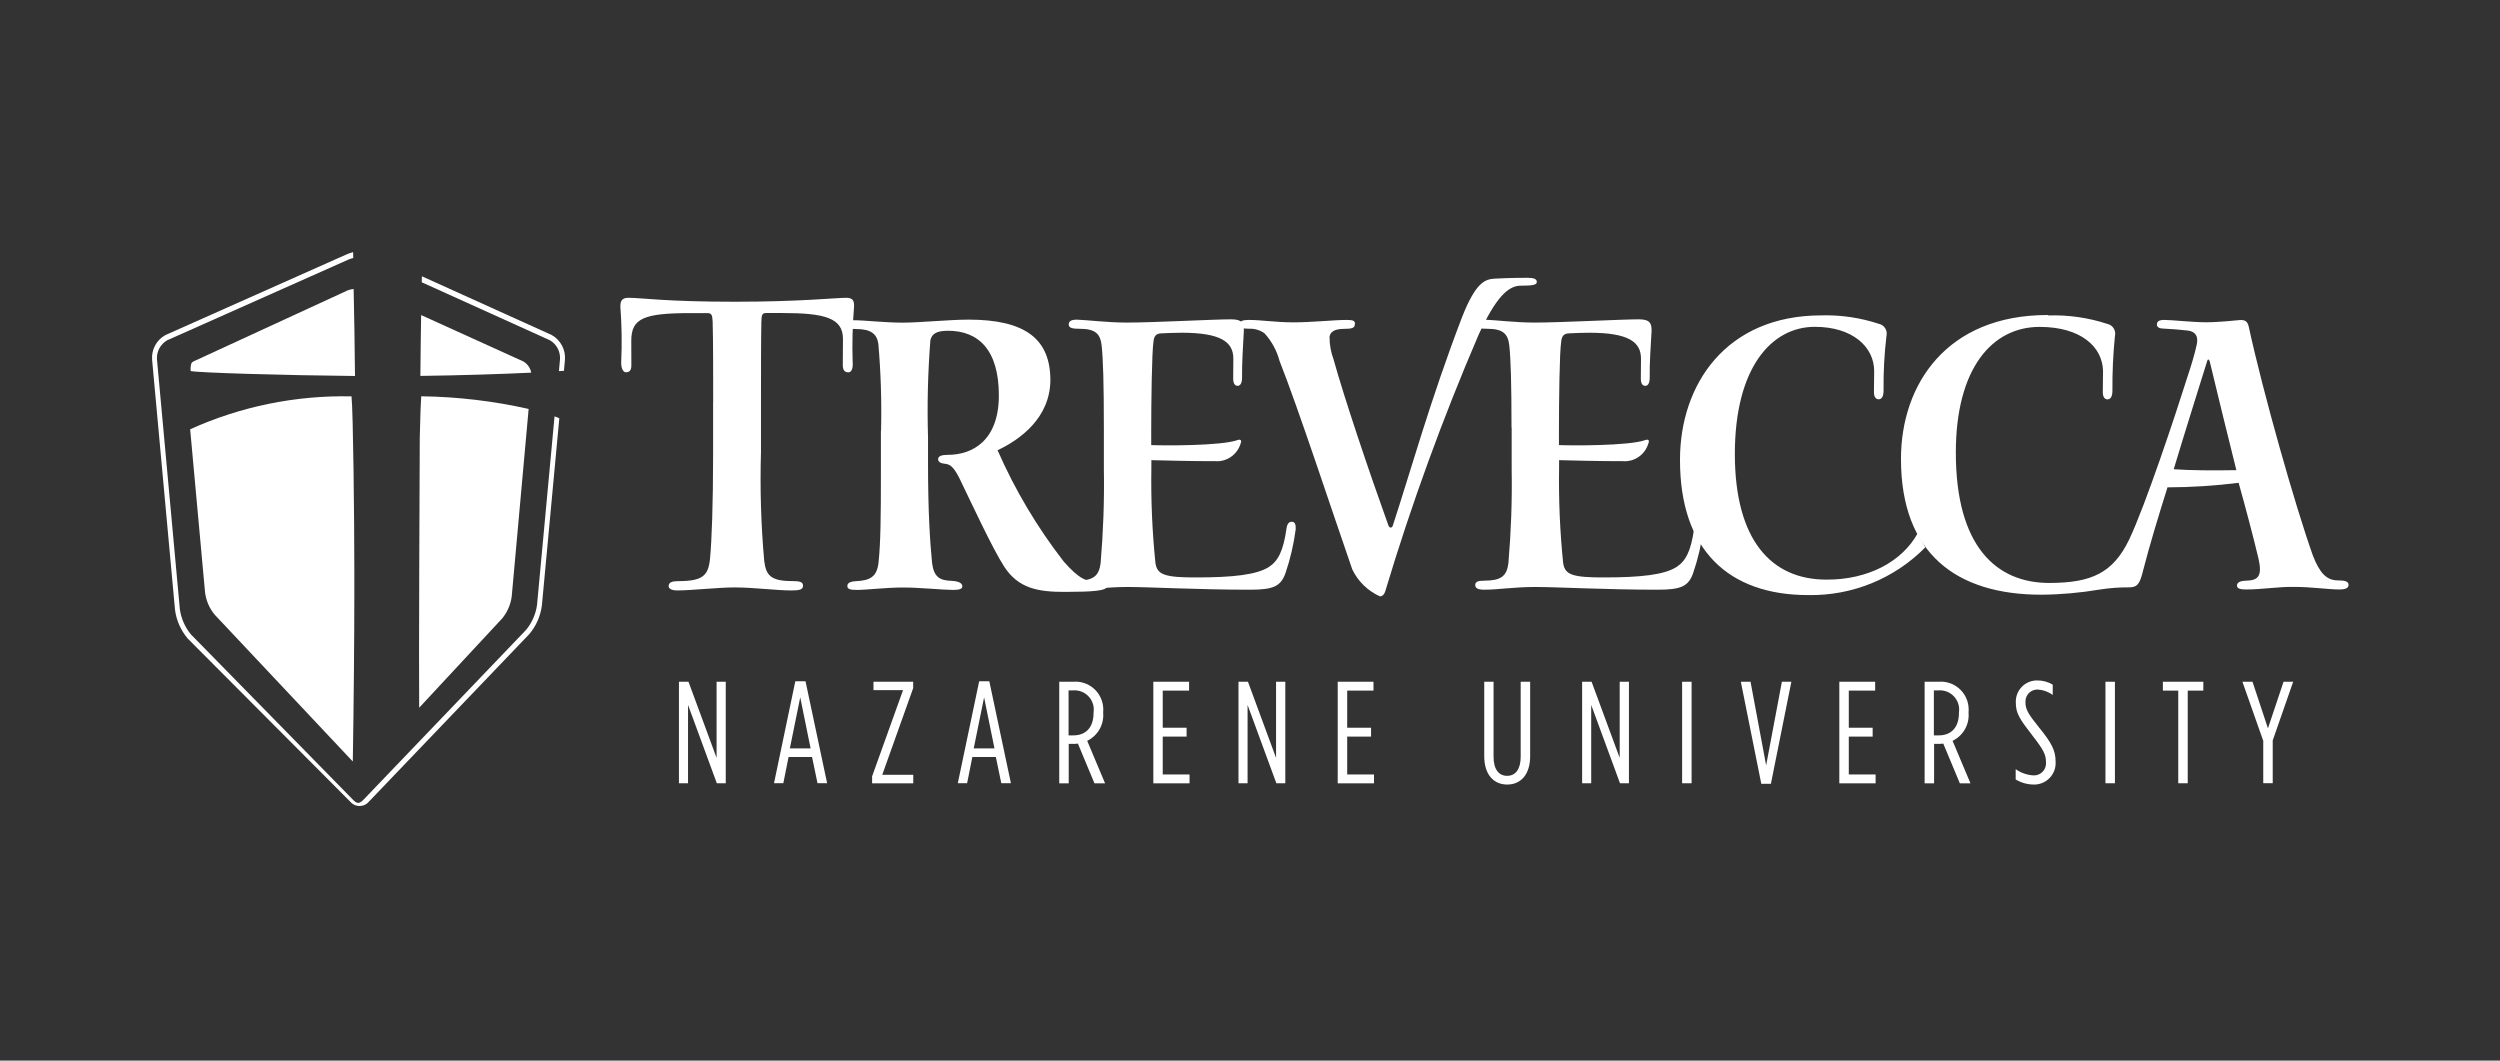
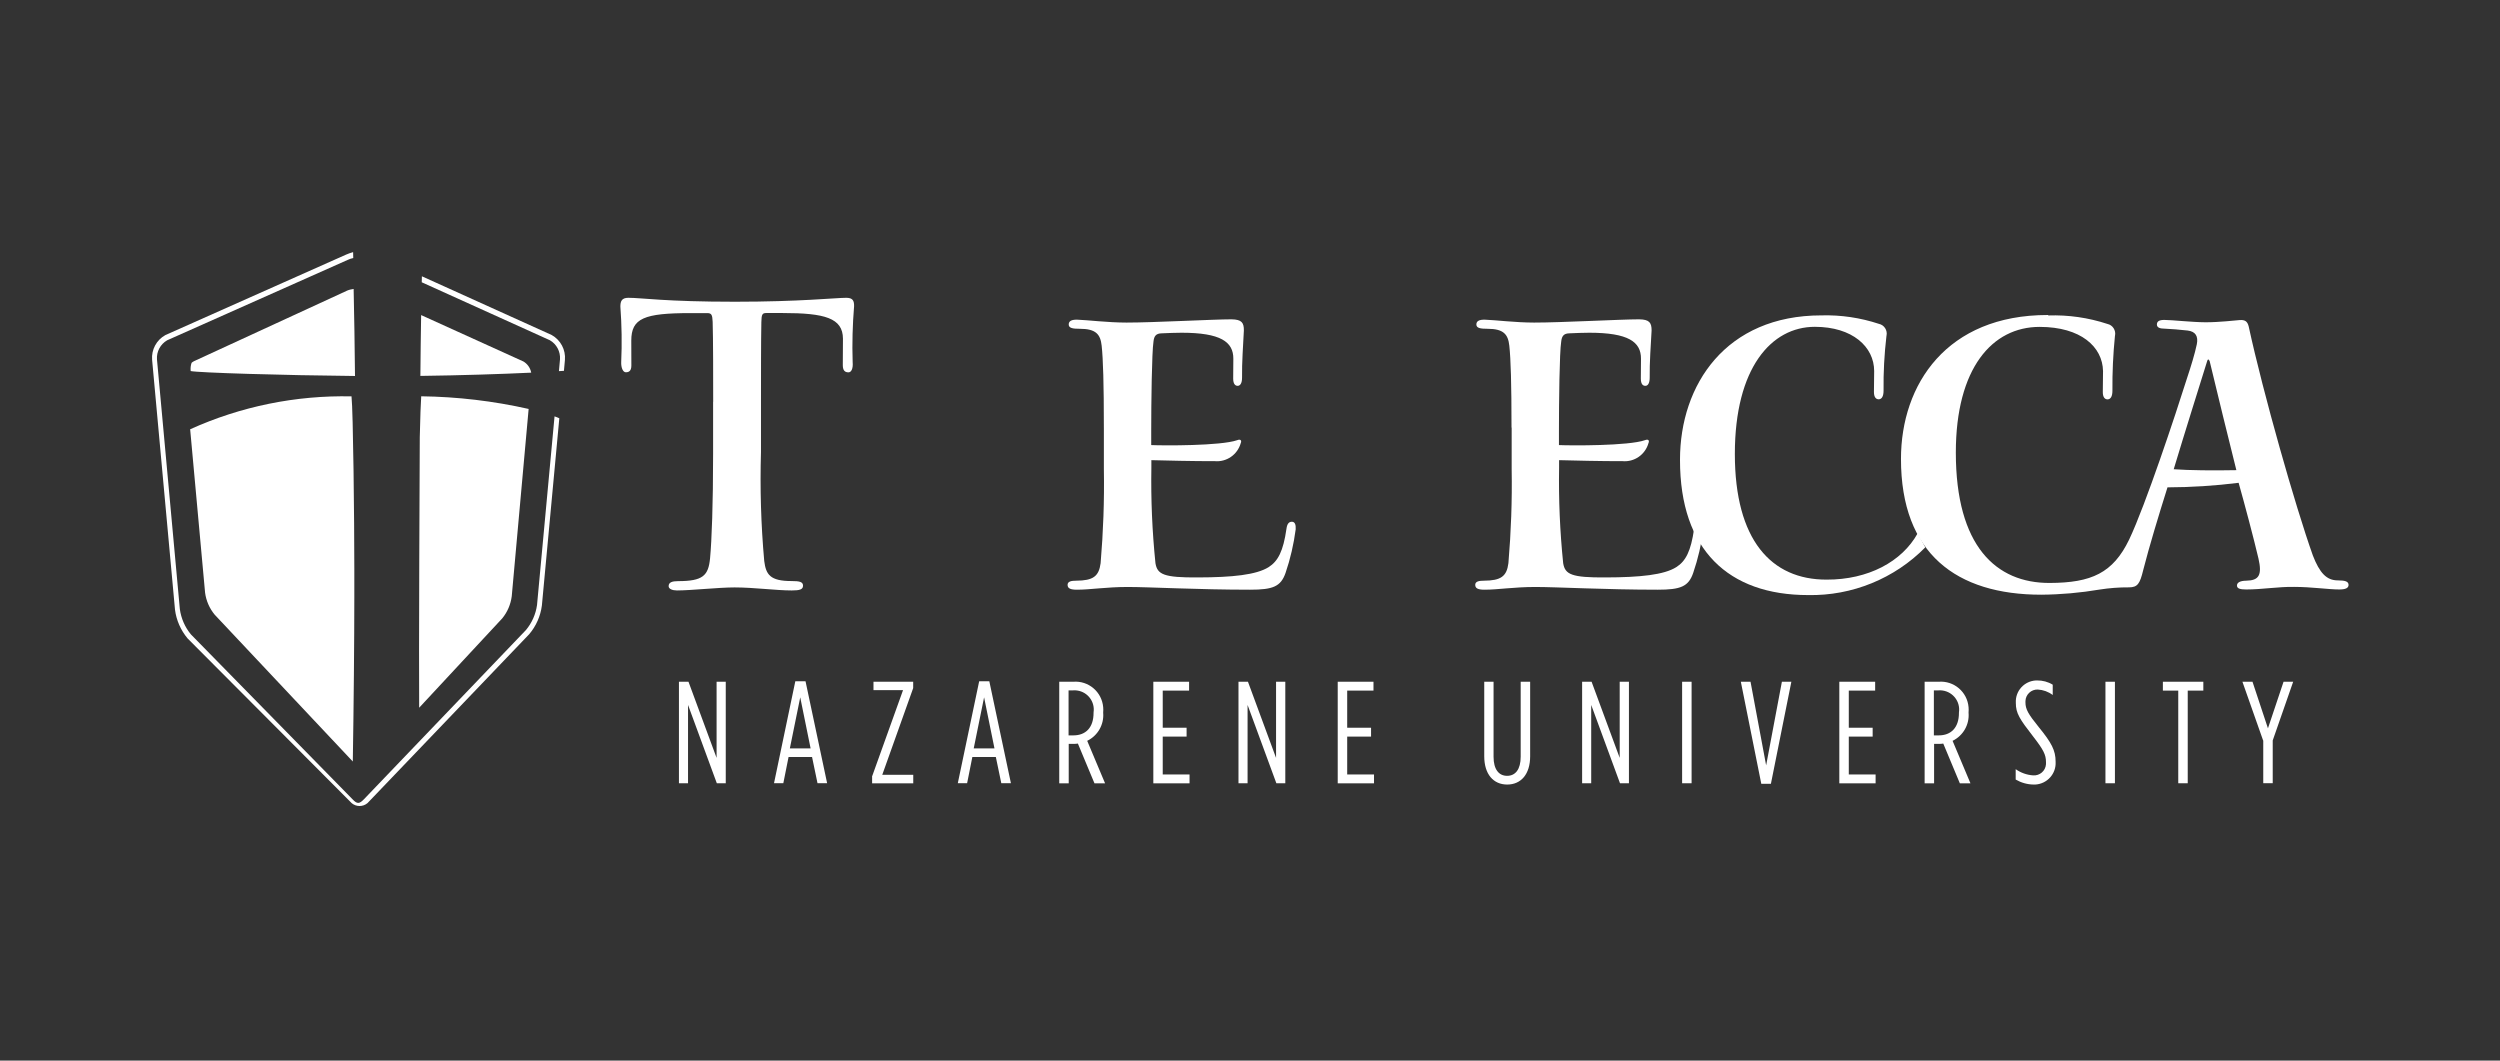
<svg xmlns="http://www.w3.org/2000/svg" id="Layer_1" data-name="Layer 1" viewBox="0 0 330 140">
  <rect x="0" y="0" width="330" height="140" fill="#333333" stroke="none" />
  <defs>
    <style>
      .cls-1 {
        fill: #fff;
      }
    </style>
  </defs>
  <g>
    <path class="cls-1" d="M94.14,53.04c0-2.95,0-8.52-.07-10.56-.04-.92-.14-1.15-.72-1.15h-2.2c-6.14,0-7.82,.68-7.82,3.63,0,1.15,.01,2.63,.01,3.29,0,.7-.31,.89-.73,.89-.38,0-.64-.6-.61-1.36,.11-2.43,.07-4.87-.11-7.3,0-.67,.14-1.17,1.05-1.17,1.77,0,4.89,.52,14.08,.52,8.51,0,13.36-.52,14.68-.52,.87,0,1.05,.38,1.04,1.1-.2,2.45-.27,4.9-.19,7.36,.08,.92-.19,1.38-.55,1.38-.45,0-.75-.22-.75-.95s.02-2.17,.02-3.5c-.02-2.71-2.37-3.38-7.96-3.38h-2.15c-.54,0-.64,.18-.66,1.2-.05,2.22-.05,7.63-.05,10.52v6.62c-.14,4.8,0,9.61,.43,14.4,.23,1.79,.77,2.64,3.61,2.64,1.05,0,1.51,.1,1.51,.61s-.46,.63-1.49,.63c-2.07,0-4.98-.4-7.55-.4-2.14,0-5.73,.4-7.6,.4-.59,0-1.1-.19-1.1-.57,0-.5,.46-.66,1.25-.66,3.27,0,4-.72,4.22-3.02,.22-2.36,.4-7.12,.4-13.76v-6.9h0Z" />
-     <path class="cls-1" d="M116.3,56.85c.09-3.83-.03-7.67-.36-11.49-.19-1.23-.92-1.93-2.95-1.93-.96,0-1.4-.11-1.4-.55s.43-.61,1.09-.61c1.41,0,4.12,.32,6.48,.32,2.18,0,6.2-.4,8.69-.4,7.55,0,10.8,2.6,10.8,8.01-.05,4.94-3.94,7.8-6.97,9.23,2.29,5.23,5.22,10.16,8.72,14.68,2.09,2.36,3.03,2.75,4.9,2.7,.56-.02,.85,.15,.85,.54,0,.65-1.87,.77-5.56,.78-3.58,.01-6.17-.46-8.04-3.34-1.55-2.39-4.5-8.77-5.53-10.88-1.02-2.21-1.5-2.63-2.35-2.7-.48-.04-.84-.25-.84-.58,0-.43,.45-.59,1.29-.59,3.18,0,6.73-1.82,6.73-7.85s-2.71-8.53-6.71-8.53c-1.52,0-2.13,.4-2.33,1.25-.33,4.27-.44,8.55-.31,12.84v3.34c0,6.55,.26,10.43,.54,13.27,.24,1.8,1.01,2.27,2.56,2.31,.88,.04,1.43,.28,1.43,.72,0,.36-.4,.48-1.25,.48-1.24,0-4.36-.32-6.55-.32-2.31,0-4.83,.32-6.11,.32-.88,0-1.27-.1-1.27-.52,0-.37,.33-.58,1.06-.63,1.85-.09,2.85-.49,3.06-2.49,.27-2.6,.31-5.88,.31-12.01v-5.37Z" />
    <path class="cls-1" d="M145.71,56.49c0-5.91-.1-9.09-.29-10.85-.16-1.51-.76-2.24-2.88-2.24-.95,0-1.47-.09-1.47-.57s.43-.66,1.18-.63c1.27,.04,4,.38,6.45,.38,3.61,0,11.47-.43,13.85-.43,1.37,.02,1.65,.45,1.64,1.47-.09,1.86-.27,4.26-.24,6.24,0,.72-.24,1.07-.58,1.07-.3,0-.59-.22-.59-.96,0-.68,.02-1.84,.02-2.6,.02-2.25-1.68-3.45-6.83-3.45-.89,0-1.65,.04-2.64,.08-.72,.02-.99,.33-1.07,1.08-.22,1.41-.3,8.05-.3,11.82v1.85c1.53,.07,9.16,.12,11.36-.65,.43-.18,.61,.06,.46,.38-.42,1.53-1.87,2.54-3.45,2.39-2.38,.02-7.02-.09-8.35-.13v.98c-.07,4.22,.11,8.44,.54,12.63,.25,1.48,1.11,1.9,5.58,1.87,4.6-.01,7.73-.34,9.36-1.36,1.24-.79,1.93-2.11,2.35-5.05,.09-.7,.34-.94,.72-.94s.54,.36,.5,1c-.26,1.96-.7,3.89-1.34,5.76-.63,1.8-1.66,2.21-4.68,2.21-6.9,0-13.32-.36-16.15-.36s-4.93,.36-6.7,.36c-.84,0-1.24-.16-1.24-.64,0-.45,.49-.55,1.13-.55,2.24-.01,3-.57,3.23-2.31,.35-4.12,.5-8.26,.43-12.4v-5.5h0Z" />
-     <path class="cls-1" d="M178.83,42.81c.01,.47-.36,.6-1.41,.6-1.15,0-1.79,.32-1.92,1.01-.01,1.03,.17,2.05,.53,3.02,1.36,4.92,4.65,14.73,7.23,21.89,.16,.45,.48,.36,.58,.08,2.33-7.1,4.97-16.64,9.14-27.52,1.84-4.67,3.06-5.05,4.37-5.11,1.95-.11,3.78-.11,4.3-.11,.83,0,1.21,.16,1.21,.55s-.56,.49-2.12,.49c-1.7,0-3.33,1.63-5.57,6.49-4.73,11.01-8.84,22.28-12.29,33.76-.13,.5-.42,.76-.72,.76-1.6-.71-2.9-1.97-3.66-3.56-2.55-7.33-7.07-21.12-9.6-27.52-.36-1.36-1.05-2.62-2-3.66-.59-.41-1.29-.62-2.01-.59-.74,0-1.21-.07-1.22-.54-.02-.51,.4-.62,1.17-.62,1.71,0,3.48,.32,5.92,.32s5.32-.32,7.01-.32c.83,0,1.06,.11,1.09,.49v.07h-.04Z" />
    <path class="cls-1" d="M199.52,56.49c0-5.91-.1-9.09-.29-10.85-.16-1.51-.76-2.24-2.88-2.24-.94,0-1.47-.09-1.47-.57s.43-.66,1.18-.63c1.27,.04,4,.38,6.45,.38,3.61,0,11.47-.43,13.85-.43,1.37,.02,1.65,.45,1.65,1.47-.1,1.86-.28,4.26-.25,6.24,0,.72-.24,1.07-.57,1.07s-.6-.22-.6-.96c0-.68,.02-1.84,.02-2.6,.02-2.25-1.68-3.45-6.82-3.45-.89,0-1.65,.04-2.65,.08-.7,.02-.98,.33-1.06,1.08-.23,1.41-.3,8.05-.3,11.82v1.85c1.53,.07,9.17,.12,11.36-.65,.45-.18,.61,.06,.46,.38-.42,1.53-1.87,2.54-3.45,2.39-2.38,.02-7.02-.09-8.35-.13v.98c-.07,4.22,.11,8.44,.54,12.63,.25,1.48,1.11,1.9,5.58,1.87,4.6-.01,7.74-.34,9.35-1.36,1.25-.79,1.93-2.11,2.35-5.05,.1-.7,.34-.94,.72-.94s.53,.36,.5,1c-.25,1.96-.7,3.89-1.34,5.76-.62,1.8-1.66,2.21-4.68,2.21-6.9,0-13.32-.36-16.15-.36s-4.93,.36-6.7,.36c-.84,0-1.24-.16-1.24-.64,0-.45,.49-.55,1.15-.55,2.24-.01,3.01-.57,3.23-2.31,.35-4.12,.5-8.26,.43-12.4v-5.5h-.02Z" />
    <path class="cls-1" d="M254.14,72.25c-4.07,4.13-9.67,6.41-15.47,6.3-10.52,0-16.91-5.97-16.91-17.81v-.06c0-9.91,6.06-19.05,18.67-19.05,2.58-.07,5.14,.31,7.59,1.12,.7,.15,1.15,.85,1,1.56,0,.02,0,.04-.01,.05-.28,2.39-.41,4.8-.38,7.2,0,.73-.22,1.13-.63,1.15-.36,0-.64-.26-.64-.97,0-.81,.03-1.7,.03-2.77-.01-3.19-2.86-5.83-7.83-5.83-5.74,0-10.56,5.42-10.56,16.78s4.8,16.61,12.12,16.59c5.46,.02,9.94-2.36,12.01-6.11" />
    <path class="cls-1" d="M270.36,41.64c2.65-.09,5.3,.29,7.82,1.12,.7,.15,1.15,.85,1,1.56,0,.02,0,.04-.01,.05-.24,2.39-.35,4.8-.33,7.2,0,.73-.22,1.13-.63,1.15-.36,0-.64-.26-.64-.97,0-.81,.03-1.7,.03-2.77-.06-3.19-2.92-5.83-8.37-5.83-6.25,0-11.06,5.44-11.06,16.59,0,12.34,5.3,17.24,12.4,17.21,5.5-.02,8.35-1.31,10.48-5.73,2.17-4.57,6.1-16.42,7.68-21.43,.46-1.38,1-3.13,1.25-4.35,.21-1.05-.16-1.68-1.21-1.81-.96-.11-2.29-.22-3.09-.25-.47,0-.97-.1-.97-.54s.33-.61,.98-.61c1,0,3.6,.3,5.44,.31,1.9,0,3.79-.24,4.5-.29,.68-.05,1.03,.14,1.2,.85,1.9,8.77,6.17,23.78,8.47,30.23,.89,2.29,1.8,3.28,3.28,3.28,1,0,1.43,.15,1.43,.6,0,.4-.38,.6-1.21,.6-1.43,0-3.71-.34-5.94-.34-2.1-.04-4.23,.34-6.35,.34-.82,0-1.23-.12-1.23-.52s.43-.63,1.23-.64c1.67-.03,2.11-.73,1.61-2.92-.64-2.73-1.83-7.19-2.62-10-3.12,.39-6.25,.59-9.39,.6-1.18,3.75-2.4,7.77-3.21,10.94-.43,1.77-.73,2.26-1.88,2.26-1.29-.01-2.58,.09-3.86,.29-2.55,.43-5.13,.66-7.71,.68-11.18,0-18.52-5.41-18.52-17.92,0-9.86,6.05-19,19.36-19h.08v.03Zm21.3,6.01c-.08-.26-.25-.24-.3-.03-.97,3.11-3.02,9.63-4.43,14.32,2.07,.15,5.24,.18,8.27,.12-1.2-4.79-2.38-9.63-3.53-14.41h0Z" />
  </g>
  <g>
    <path class="cls-1" d="M89.63,89.99h1.25l3.71,10.05v-10.05h1.21v13.4h-1.18l-3.8-10.34v10.34h-1.2v-13.4h0Z" />
    <path class="cls-1" d="M104.98,89.93h1.35l2.85,13.45h-1.27l-.72-3.46h-3.1l-.69,3.46h-1.23l2.81-13.45Zm2.02,8.86l-1.37-6.74-1.37,6.74h2.73Z" />
    <path class="cls-1" d="M115.1,102.53l4.1-11.43h-3.9v-1.11h5.24v.84l-4.08,11.44h4.09v1.13h-5.43v-.87h-.02Z" />
    <path class="cls-1" d="M129.25,89.93h1.34l2.85,13.45h-1.27l-.72-3.46h-3.1l-.69,3.46h-1.23l2.82-13.45Zm2.02,8.86l-1.37-6.74-1.37,6.74h2.73Z" />
    <path class="cls-1" d="M139.81,89.99h1.86c2.02-.16,3.78,1.34,3.95,3.36,.02,.23,.02,.46,0,.68v.06c.13,1.55-.71,3.02-2.11,3.7l2.36,5.61h-1.4l-2.19-5.25c-.18,.03-.37,.05-.56,.04h-.65v5.21h-1.25v-13.42h0Zm1.88,7.08c1.61,0,2.66-1.01,2.66-2.97v-.06c.21-1.39-.75-2.68-2.14-2.89-.19-.03-.39-.04-.59-.02h-.57v5.94h.63Z" />
    <path class="cls-1" d="M152.24,89.99h4.72v1.17h-3.48v4.9h3.15v1.17h-3.15v5h3.54v1.17h-4.78v-13.39Z" />
    <path class="cls-1" d="M163.48,89.99h1.25l3.71,10.05v-10.05h1.22v13.4h-1.18l-3.8-10.34v10.34h-1.2v-13.4Z" />
    <path class="cls-1" d="M176.58,89.99h4.72v1.17h-3.47v4.9h3.15v1.17h-3.15v5h3.54v1.17h-4.79v-13.39Z" />
    <path class="cls-1" d="M195.92,99.83v-9.84h1.23v9.9c0,1.66,.69,2.52,1.79,2.52s1.79-.86,1.79-2.52v-9.9h1.25v9.84c0,2.37-1.21,3.73-3.03,3.73s-3.03-1.36-3.03-3.73Z" />
    <path class="cls-1" d="M208.84,89.99h1.25l3.71,10.05v-10.05h1.22v13.4h-1.18l-3.8-10.34v10.34h-1.2v-13.4h0Z" />
    <path class="cls-1" d="M222.04,89.99h1.25v13.4h-1.25v-13.4Z" />
    <path class="cls-1" d="M229.78,89.99h1.29l2.06,11.04,2.08-11.04h1.25l-2.7,13.47h-1.27l-2.7-13.47Z" />
    <path class="cls-1" d="M242.8,89.99h4.72v1.17h-3.48v4.9h3.15v1.17h-3.15v5h3.54v1.17h-4.79v-13.39Z" />
    <path class="cls-1" d="M254.04,89.99h1.86c2.02-.16,3.78,1.34,3.95,3.36,.02,.23,.02,.46,0,.68v.06c.13,1.55-.71,3.02-2.11,3.7l2.36,5.61h-1.4l-2.19-5.25c-.18,.03-.37,.05-.56,.04h-.65v5.21h-1.25v-13.42h0Zm1.88,7.08c1.61,0,2.66-1.01,2.66-2.97v-.06c.21-1.39-.75-2.68-2.14-2.89-.19-.03-.39-.04-.59-.02h-.58v5.94h.64Z" />
    <path class="cls-1" d="M266.07,102.89v-1.36c.67,.48,1.47,.76,2.29,.82,.88,.07,1.65-.59,1.71-1.47,0-.08,0-.17,0-.25v-.04c0-.97-.34-1.63-1.73-3.42-1.74-2.24-2.25-3.02-2.25-4.37v-.04c-.08-1.55,1.11-2.86,2.66-2.94,.05,0,.1,0,.15,0,.72-.01,1.44,.18,2.06,.56v1.36c-.57-.43-1.26-.68-1.97-.72-.87-.03-1.6,.65-1.63,1.52,0,.05,0,.09,0,.14v.04c0,.89,.36,1.53,1.75,3.25,1.69,2.07,2.23,3.08,2.23,4.56v.04c.09,1.56-1.11,2.9-2.68,2.99-.07,0-.15,0-.22,0-.83-.01-1.65-.24-2.37-.66Z" />
    <path class="cls-1" d="M277.92,89.99h1.25v13.4h-1.25v-13.4Z" />
    <path class="cls-1" d="M287.54,91.16h-2.04v-1.17h5.34v1.17h-2.06v12.23h-1.25v-12.23h0Z" />
    <path class="cls-1" d="M298.73,97.74l-2.73-7.75h1.33l2.04,6.15,2.06-6.15h1.27l-2.7,7.75v5.64h-1.25v-5.64h0Z" />
  </g>
  <g>
    <path class="cls-1" d="M70.89,79.85c-.17,1.22-.68,2.38-1.47,3.32l-21.35,22.3c-.64,.67-.92,.69-1.55,.02l-21.32-21.75c-.79-.95-1.29-2.11-1.46-3.33l-3.02-32.98c-.07-1.02,.45-1.99,1.34-2.51l23.85-10.62c.23-.11,.47-.19,.72-.24-.01-.25-.01-.54-.02-.78-.32,.09-.63,.2-.93,.33l-23.85,10.62c-1.18,.65-1.86,1.93-1.75,3.27l3.02,32.98c.18,1.4,.76,2.71,1.66,3.79l21.67,21.75c.6,.5,1.48,.5,2.08-.01l21.35-22.3c.91-1.07,1.49-2.39,1.67-3.79,0,0,1.41-15.12,2.3-24.71-.19-.08-.4-.18-.63-.25l-2.31,24.88Zm1.93-35.63l-17.13-7.75c-.01,.25-.01,.52-.02,.79l16.91,7.65c.89,.51,1.41,1.5,1.34,2.52l-.14,1.56c.24-.02,.45-.03,.66-.04,.08-.91,.13-1.43,.13-1.43,.12-1.35-.57-2.64-1.75-3.3h0Z" />
    <path class="cls-1" d="M45.74,38.4l-20.12,9.27c-.12,.06-.23,.13-.33,.22-.12,.35-.16,.72-.12,1.09,1.02,.22,12.2,.56,21.69,.65-.04-3.95-.1-8.03-.18-11.49-.32,.04-.64,.12-.93,.25Zm23.27,9.28l-13.42-6.09c-.04,2.57-.08,5.33-.1,8.03,5.32-.07,10.69-.24,14.63-.43-.12-.65-.53-1.21-1.11-1.52h.01Zm-13.6,10.05c-.01,1.4-.14,30.32-.08,35.69l10.97-11.8c.68-.83,1.11-1.84,1.25-2.91l2.23-24.73c-4.66-1.05-9.41-1.61-14.18-1.67-.06,.76-.13,2.81-.19,5.42h0Zm-30.31-1.07l1.97,21.57c.14,1.07,.58,2.08,1.27,2.91l18.23,19.38c.12-7.19,.2-16.29,.2-21.63v-3.86c0-6.36-.15-20.74-.37-22.71-7.33-.16-14.61,1.32-21.29,4.34h0Z" />
  </g>
</svg>